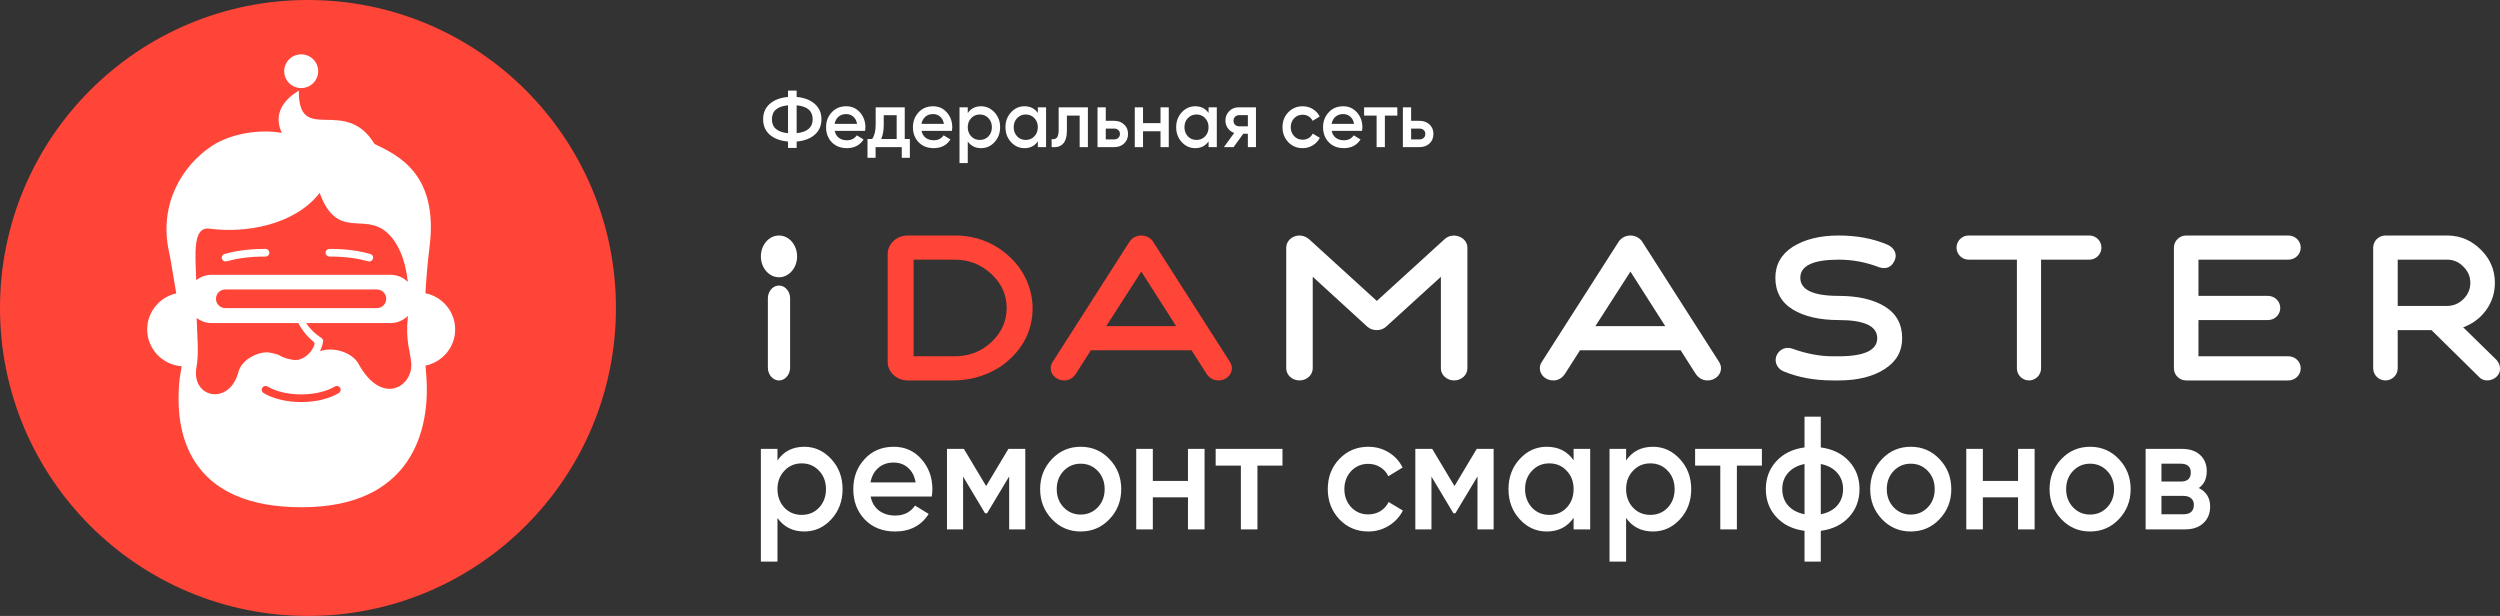
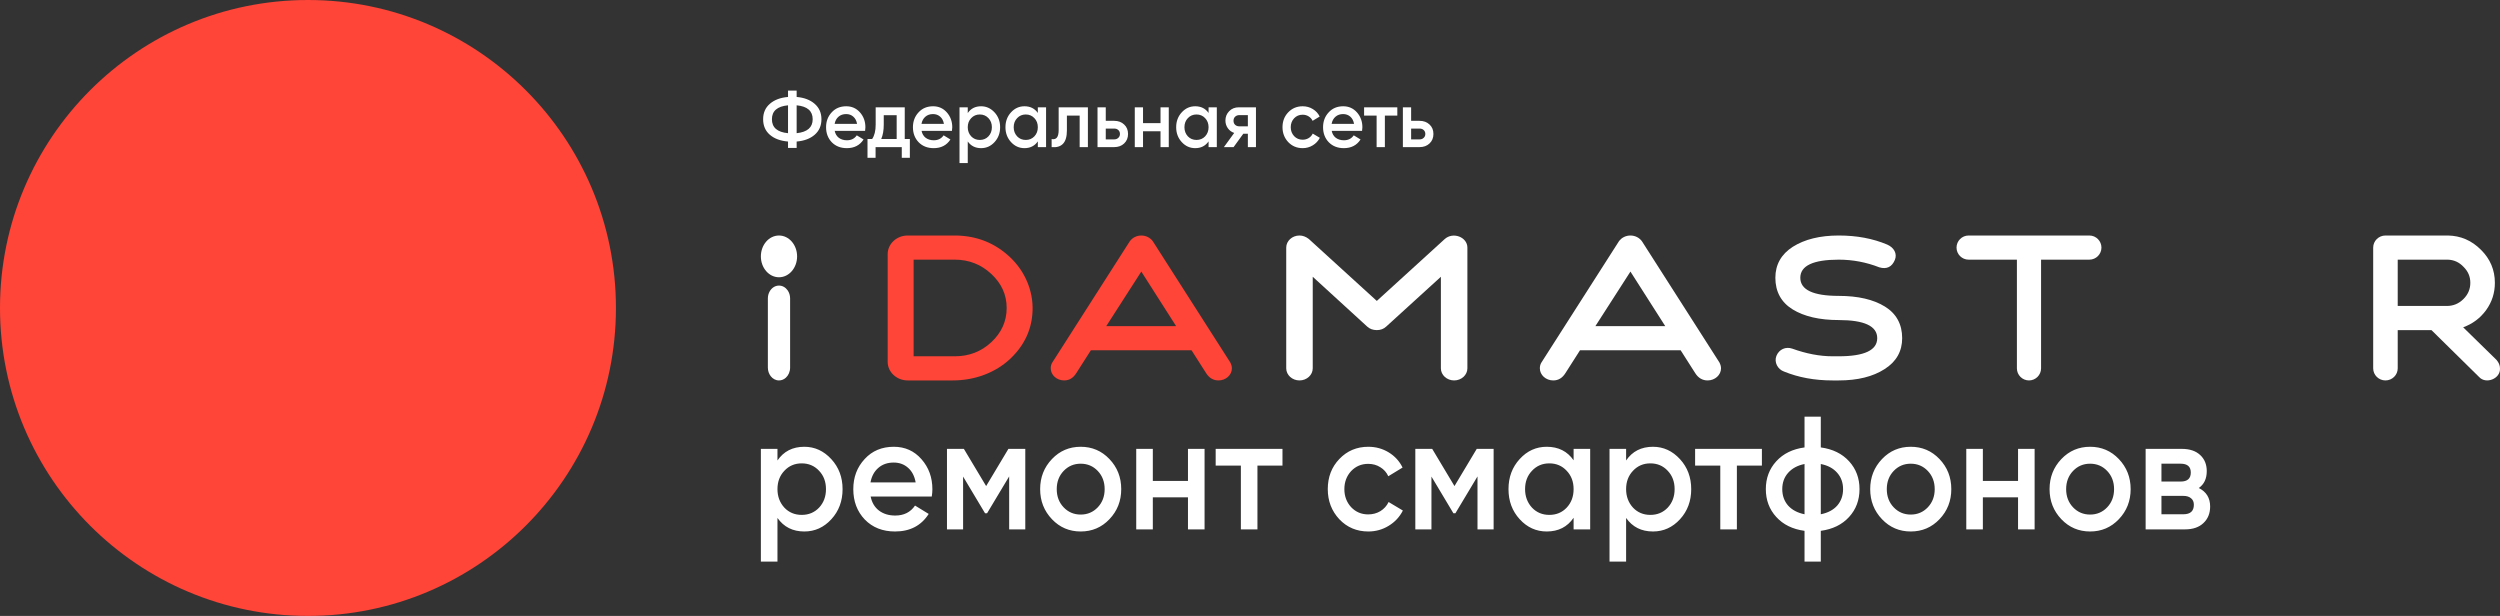
<svg xmlns="http://www.w3.org/2000/svg" viewBox="0 0 138 34" fill="none">
  <rect x="0" y="0" width="138" height="34" fill="#333333" stroke="none" />
  <path d="M49 14.025C49 13.461 49.496 13 50.102 13H52.773C53.943 13.022 54.935 13.422 55.758 14.2C56.584 14.979 57.036 16.056 56.998 17.15C56.962 18.16 56.564 19.036 55.794 19.778C54.962 20.577 53.797 21 52.601 21H50.102C49.496 21 49 20.539 49 19.975V14.025ZM50.432 14.333V19.667H52.702C53.49 19.667 54.158 19.411 54.72 18.889C55.281 18.367 55.568 17.734 55.568 17C55.568 16.267 55.281 15.644 54.72 15.122C54.158 14.6 53.49 14.333 52.702 14.333H50.432Z" fill="#FF4438" />
  <path d="M62.36 13.325C62.668 12.892 63.333 12.892 63.641 13.325L67.914 20.011C67.975 20.134 68 20.234 68 20.333C68 20.7 67.668 21 67.262 21C66.978 21 66.744 20.867 66.572 20.589L65.772 19.334H60.217L59.416 20.589C59.244 20.867 59.022 21 58.739 21C58.332 21 58 20.7 58 20.333C58 20.211 58.025 20.111 58.086 20.011L62.36 13.325ZM63 14.991L61.066 18.001H64.921L63 14.991Z" fill="#FF4438" />
  <path d="M79.537 15.278L76.512 18.033C76.378 18.156 76.207 18.222 76 18.222C75.793 18.222 75.609 18.156 75.476 18.033L72.463 15.278V20.333C72.463 20.7 72.134 21 71.732 21C71.329 21 71 20.7 71 20.333V13.667C71 13.3 71.329 13 71.732 13C71.915 13 72.085 13.067 72.244 13.189L76 16.611L79.744 13.2C80.208 12.778 81 13.089 81 13.667V20.333C81 20.7 80.671 21 80.268 21C79.866 21 79.537 20.7 79.537 20.333V15.278L79.537 15.278Z" fill="white" />
  <path d="M89.36 13.325C89.668 12.892 90.332 12.892 90.64 13.325L94.914 20.011C94.975 20.134 95 20.234 95 20.333C95 20.7 94.667 21 94.261 21C93.978 21 93.744 20.867 93.571 20.589L92.771 19.334H87.217L86.416 20.589C86.244 20.867 86.022 21 85.739 21C85.333 21 85 20.7 85 20.333C85 20.211 85.025 20.111 85.086 20.011L89.36 13.325ZM90 14.991L88.066 18.001H91.921L90 14.991H90Z" fill="white" />
  <path d="M101.5 19.667C102.911 19.667 103.623 19.333 103.623 18.667C103.623 18 102.911 17.667 101.5 17.667C100.433 17.667 99.584 17.467 98.953 17.078C98.322 16.689 98 16.1 98 15.333C98 14.611 98.322 14.033 98.964 13.622C99.618 13.211 100.456 13 101.5 13C102.498 13 103.382 13.167 104.173 13.5C104.552 13.667 104.736 14 104.598 14.344C104.437 14.733 104.15 14.878 103.737 14.756C103.026 14.478 102.28 14.333 101.5 14.333C100.089 14.333 99.377 14.667 99.377 15.333C99.377 16 100.089 16.333 101.5 16.333C102.567 16.333 103.416 16.533 104.047 16.922C104.678 17.311 105 17.9 105 18.667C105 19.389 104.678 19.967 104.024 20.378C103.382 20.789 102.544 21 101.5 21H101.156C100.158 21 99.274 20.833 98.482 20.511C98.126 20.389 97.92 19.989 98.058 19.644C98.207 19.278 98.574 19.122 98.93 19.244C99.698 19.522 100.445 19.667 101.156 19.667H101.5Z" fill="white" />
  <path d="M111.333 14.333H108.667C108.3 14.333 108 14.033 108 13.667C108 13.3 108.3 13 108.667 13H115.333C115.7 13 116 13.3 116 13.667C116 14.033 115.7 14.333 115.333 14.333H112.667V20.333C112.667 20.7 112.367 21 112 21C111.633 21 111.333 20.7 111.333 20.333V14.333Z" fill="white" />
-   <path d="M120 13.667C120 13.3 120.305 13 120.677 13H126.323C126.695 13 127 13.3 127 13.667C127 14.033 126.695 14.333 126.323 14.333H121.355V16.333H125.193C125.566 16.333 125.871 16.633 125.871 17C125.871 17.367 125.566 17.667 125.193 17.667H121.355V19.667H126.323C126.695 19.667 127 19.967 127 20.333C127 20.7 126.695 21 126.323 21H120.677C120.305 21 120 20.7 120 20.333V13.667Z" fill="white" />
  <path d="M131 13.667C131 13.3 131.304 13 131.678 13H135.12C135.832 13.011 136.441 13.278 136.949 13.789C137.457 14.289 137.717 14.9 137.717 15.611C137.717 16.167 137.559 16.667 137.232 17.122C136.904 17.567 136.486 17.878 135.967 18.067L137.807 19.867C137.931 20.011 137.999 20.167 137.999 20.333C138.033 20.911 137.22 21.222 136.847 20.811L134.217 18.222H132.354V20.333C132.354 20.7 132.05 21 131.677 21C131.304 21 131 20.7 131 20.333V13.667ZM132.354 14.333V16.889H135.064C135.414 16.889 135.719 16.767 135.978 16.511C136.238 16.256 136.362 15.955 136.362 15.611C136.362 15.267 136.238 14.978 135.99 14.733C135.752 14.478 135.459 14.344 135.12 14.333H132.354Z" fill="white" />
  <path d="M43 21C42.818 21 42.655 20.909 42.543 20.764C42.446 20.639 42.386 20.474 42.386 20.293V16.471C42.386 16.325 42.425 16.189 42.491 16.076C42.602 15.888 42.788 15.764 43 15.764C43.195 15.764 43.369 15.869 43.481 16.032C43.565 16.153 43.614 16.305 43.614 16.471V20.293C43.614 20.519 43.522 20.72 43.378 20.85C43.274 20.944 43.143 21 43 21ZM44 14.153C44 14.789 43.553 15.305 43 15.305C42.448 15.305 42 14.789 42 14.153C42 13.516 42.448 13 43 13C43.553 13 44 13.516 44 14.153Z" fill="white" />
  <path d="M44.399 24.662C44.975 24.662 45.472 24.89 45.891 25.347C46.303 25.797 46.51 26.348 46.51 27C46.51 27.658 46.303 28.212 45.891 28.662C45.478 29.113 44.981 29.338 44.399 29.338C43.761 29.338 43.266 29.089 42.916 28.591V31H42V24.778H42.916V25.418C43.26 24.914 43.755 24.662 44.399 24.662ZM43.297 28.022C43.551 28.289 43.871 28.422 44.255 28.422C44.639 28.422 44.959 28.289 45.213 28.022C45.467 27.75 45.594 27.409 45.594 27C45.594 26.591 45.467 26.253 45.213 25.987C44.959 25.714 44.639 25.578 44.255 25.578C43.871 25.578 43.551 25.714 43.297 25.987C43.043 26.253 42.916 26.591 42.916 27C42.916 27.403 43.043 27.744 43.297 28.022ZM51.434 27.409H48.06C48.127 27.741 48.28 27.998 48.517 28.182C48.761 28.366 49.06 28.458 49.416 28.458C49.897 28.458 50.261 28.274 50.51 27.907L51.264 28.369C50.852 29.015 50.233 29.338 49.407 29.338C48.724 29.338 48.167 29.119 47.738 28.68C47.314 28.235 47.102 27.675 47.102 27C47.102 26.342 47.311 25.788 47.73 25.338C48.142 24.887 48.679 24.662 49.34 24.662C49.956 24.662 50.465 24.89 50.865 25.347C51.267 25.803 51.468 26.357 51.468 27.009C51.468 27.128 51.456 27.261 51.434 27.409ZM48.051 26.627H50.544C50.481 26.277 50.34 26.008 50.12 25.818C49.905 25.628 49.642 25.533 49.331 25.533C48.992 25.533 48.709 25.631 48.484 25.827C48.258 26.022 48.114 26.289 48.051 26.627ZM55.664 24.778H56.596V29.222H55.706V26.298L54.486 28.333H54.375L53.163 26.307V29.222H52.273V24.778H53.206L54.435 26.831L55.664 24.778ZM61.239 28.662C60.81 29.113 60.282 29.338 59.654 29.338C59.027 29.338 58.498 29.113 58.069 28.662C57.634 28.206 57.416 27.652 57.416 27C57.416 26.348 57.634 25.794 58.069 25.338C58.498 24.887 59.027 24.662 59.654 24.662C60.282 24.662 60.81 24.887 61.239 25.338C61.675 25.794 61.892 26.348 61.892 27C61.892 27.652 61.675 28.206 61.239 28.662ZM58.332 27C58.332 27.403 58.459 27.738 58.713 28.005C58.968 28.271 59.281 28.404 59.654 28.404C60.028 28.404 60.341 28.271 60.596 28.005C60.849 27.738 60.977 27.403 60.977 27C60.977 26.597 60.849 26.262 60.596 25.995C60.341 25.729 60.028 25.596 59.654 25.596C59.281 25.596 58.968 25.729 58.713 25.995C58.459 26.262 58.332 26.597 58.332 27ZM65.576 26.547V24.778H66.492V29.222H65.576V27.453H63.636V29.222H62.72V24.778H63.636V26.547H65.576ZM67.105 24.778H70.793V25.702H69.411V29.222H68.496V25.702H67.105V24.778ZM75.531 29.338C74.893 29.338 74.359 29.113 73.93 28.662C73.506 28.206 73.293 27.652 73.293 27C73.293 26.336 73.506 25.782 73.93 25.338C74.359 24.887 74.893 24.662 75.531 24.662C75.944 24.662 76.32 24.766 76.659 24.973C76.998 25.181 77.252 25.459 77.422 25.809L76.634 26.289C76.537 26.076 76.391 25.91 76.193 25.791C76.001 25.667 75.778 25.605 75.523 25.605C75.15 25.605 74.836 25.738 74.582 26.005C74.333 26.277 74.209 26.609 74.209 27C74.209 27.391 74.333 27.723 74.582 27.995C74.836 28.262 75.15 28.395 75.523 28.395C75.772 28.395 75.995 28.336 76.193 28.218C76.397 28.093 76.549 27.924 76.651 27.711L77.439 28.182C77.258 28.538 76.995 28.819 76.651 29.027C76.311 29.234 75.939 29.338 75.531 29.338ZM81.516 24.778H82.448V29.222H81.558V26.298L80.338 28.333H80.228L79.016 26.307V29.222H78.126V24.778H79.058L80.287 26.831L81.516 24.778ZM86.863 25.409V24.778H87.778V29.222H86.863V28.582C86.518 29.086 86.024 29.338 85.38 29.338C84.797 29.338 84.3 29.113 83.888 28.662C83.475 28.212 83.269 27.658 83.269 27C83.269 26.342 83.475 25.788 83.888 25.338C84.3 24.887 84.797 24.662 85.38 24.662C86.024 24.662 86.518 24.911 86.863 25.409ZM84.566 28.022C84.82 28.289 85.139 28.422 85.523 28.422C85.908 28.422 86.228 28.289 86.481 28.022C86.736 27.75 86.863 27.409 86.863 27C86.863 26.591 86.736 26.253 86.481 25.987C86.228 25.714 85.908 25.578 85.523 25.578C85.139 25.578 84.82 25.714 84.566 25.987C84.311 26.253 84.184 26.591 84.184 27C84.184 27.403 84.311 27.744 84.566 28.022ZM91.244 24.662C91.821 24.662 92.318 24.89 92.737 25.347C93.149 25.797 93.355 26.348 93.355 27C93.355 27.658 93.149 28.212 92.737 28.662C92.324 29.113 91.826 29.338 91.244 29.338C90.606 29.338 90.111 29.089 89.761 28.591V31H88.846V24.778H89.761V25.418C90.106 24.914 90.6 24.662 91.244 24.662ZM90.142 28.022C90.397 28.289 90.716 28.422 91.1 28.422C91.484 28.422 91.804 28.289 92.058 28.022C92.312 27.75 92.439 27.409 92.439 27C92.439 26.591 92.312 26.253 92.058 25.987C91.804 25.714 91.484 25.578 91.1 25.578C90.716 25.578 90.397 25.714 90.142 25.987C89.888 26.253 89.761 26.591 89.761 27C89.761 27.403 89.888 27.744 90.142 28.022ZM93.57 24.778H97.257V25.702H95.876V29.222H94.96V25.702H93.57V24.778ZM100.508 29.302V31H99.61V29.302C98.954 29.213 98.435 28.959 98.051 28.538C97.666 28.117 97.474 27.605 97.474 27C97.474 26.395 97.666 25.883 98.051 25.462C98.435 25.041 98.954 24.787 99.61 24.698V23H100.508V24.698C101.164 24.787 101.684 25.041 102.069 25.462C102.453 25.883 102.645 26.395 102.645 27C102.645 27.605 102.453 28.117 102.069 28.538C101.684 28.959 101.164 29.213 100.508 29.302ZM100.508 25.613V28.387C100.899 28.31 101.201 28.149 101.416 27.907C101.63 27.658 101.738 27.355 101.738 27C101.738 26.645 101.63 26.345 101.416 26.102C101.201 25.853 100.899 25.69 100.508 25.613ZM99.61 28.387V25.613C99.226 25.69 98.923 25.853 98.703 26.102C98.488 26.345 98.381 26.645 98.381 27C98.381 27.355 98.488 27.658 98.703 27.907C98.923 28.149 99.226 28.31 99.61 28.387ZM107.059 28.662C106.629 29.113 106.101 29.338 105.473 29.338C104.846 29.338 104.318 29.113 103.888 28.662C103.453 28.206 103.235 27.652 103.235 27C103.235 26.348 103.453 25.794 103.888 25.338C104.318 24.887 104.846 24.662 105.473 24.662C106.101 24.662 106.629 24.887 107.059 25.338C107.494 25.794 107.712 26.348 107.712 27C107.712 27.652 107.494 28.206 107.059 28.662ZM104.151 27C104.151 27.403 104.278 27.738 104.532 28.005C104.787 28.271 105.1 28.404 105.473 28.404C105.846 28.404 106.16 28.271 106.414 28.005C106.668 27.738 106.796 27.403 106.796 27C106.796 26.597 106.668 26.262 106.414 25.995C106.16 25.729 105.846 25.596 105.473 25.596C105.1 25.596 104.787 25.729 104.532 25.995C104.278 26.262 104.151 26.597 104.151 27ZM111.396 26.547V24.778H112.311V29.222H111.396V27.453H109.454V29.222H108.539V24.778H109.454V26.547H111.396ZM116.959 28.662C116.529 29.113 116.001 29.338 115.374 29.338C114.746 29.338 114.219 29.113 113.788 28.662C113.353 28.206 113.136 27.652 113.136 27C113.136 26.348 113.353 25.794 113.788 25.338C114.219 24.887 114.746 24.662 115.374 24.662C116.001 24.662 116.529 24.887 116.959 25.338C117.394 25.794 117.612 26.348 117.612 27C117.612 27.652 117.394 28.206 116.959 28.662ZM114.051 27C114.051 27.403 114.179 27.738 114.433 28.005C114.687 28.271 115.001 28.404 115.374 28.404C115.747 28.404 116.061 28.271 116.315 28.005C116.569 27.738 116.697 27.403 116.697 27C116.697 26.597 116.569 26.262 116.315 25.995C116.061 25.729 115.747 25.596 115.374 25.596C115.001 25.596 114.687 25.729 114.433 25.995C114.179 26.262 114.051 26.597 114.051 27ZM121.372 26.938C121.79 27.145 122 27.486 122 27.96C122 28.339 121.875 28.645 121.627 28.875C121.384 29.107 121.045 29.222 120.61 29.222H118.439V24.778H120.44C120.87 24.778 121.206 24.89 121.449 25.116C121.692 25.341 121.813 25.637 121.813 26.005C121.813 26.425 121.666 26.736 121.372 26.938ZM120.372 25.596H119.312V26.582H120.372C120.745 26.582 120.932 26.416 120.932 26.084C120.932 25.759 120.745 25.596 120.372 25.596ZM119.312 28.387H120.525C120.909 28.387 121.101 28.212 121.101 27.862C121.101 27.708 121.05 27.59 120.949 27.507C120.847 27.418 120.706 27.373 120.525 27.373H119.312V28.387Z" fill="white" />
  <path d="M17 34C26.389 34 34 26.389 34 17C34 7.611 26.389 0 17 0C7.611 0 0 7.611 0 17C0 26.389 7.611 34 17 34Z" fill="#FF4438" />
-   <path fill-rule="evenodd" clip-rule="evenodd" d="M16.625 3C17.143 3 17.563 3.416 17.563 3.931C17.563 4.445 17.143 4.862 16.625 4.862C16.107 4.862 15.688 4.445 15.688 3.931C15.688 3.416 16.107 3 16.625 3ZM23.489 20.182V20.183C23.5 20.347 23.512 20.509 23.526 20.669C23.79 23.818 22.676 28 16.654 28C10.63 28 9.853 24.185 9.857 22.01C9.858 21.391 9.901 20.939 9.963 20.61C9.988 20.48 10.01 20.35 10.028 20.221C10.028 20.22 10.028 20.219 10.028 20.219C8.966 20.139 8.125 19.258 8.125 18.185C8.125 17.213 8.813 16.4 9.729 16.194C9.729 16.194 9.729 16.194 9.729 16.193C9.577 15.328 9.422 14.306 9.341 13.953C8.721 11.237 10.113 9.094 11.692 8.057C12.78 7.342 14.394 7.123 15.557 7.337C15.174 6.512 15.375 5.684 16.495 5.001C16.465 8.062 19.044 5.259 20.675 7.948C21.933 8.554 24.208 9.58 23.715 13.592C23.607 14.473 23.531 15.342 23.484 16.185C24.419 16.376 25.125 17.2 25.125 18.185C25.125 19.167 24.422 19.989 23.489 20.182H23.489ZM19.792 20.085C19.459 19.482 18.451 19.111 17.663 19.386C17.811 19.101 17.83 18.854 17.83 18.846L17.835 18.821C17.84 18.756 17.805 18.697 17.75 18.663L17.735 18.648C17.706 18.628 17.233 18.351 16.899 17.833H21.561C21.935 17.833 22.273 17.68 22.517 17.435C22.514 17.47 22.512 17.506 22.508 17.542C22.38 18.818 22.648 19.405 22.701 20.05C22.803 21.304 21.101 22.46 19.791 20.085L19.792 20.085ZM17.352 19.043C17.27 19.279 17.027 19.691 16.487 19.862C16.419 19.868 16.35 19.873 16.275 19.872H16.258C15.718 19.822 15.372 19.587 15.372 19.587C15.24 19.545 15.072 19.496 14.887 19.463C14.346 19.369 13.352 19.797 13.16 20.535C12.669 22.414 10.531 21.983 10.847 20.263C10.983 19.528 10.89 18.685 10.855 17.55C11.083 17.727 11.369 17.833 11.68 17.833H16.467C16.541 17.986 16.641 18.134 16.745 18.277C16.939 18.539 17.149 18.732 17.298 18.855C17.352 18.9 17.377 18.974 17.352 19.043ZM20.585 14.291V14.292C20.548 14.399 20.434 14.458 20.325 14.425C19.904 14.304 19.188 14.157 18.185 14.162C18.069 14.162 17.974 14.072 17.971 13.957V13.956C17.968 13.838 18.064 13.74 18.183 13.74C19.236 13.734 19.996 13.89 20.445 14.021C20.561 14.054 20.625 14.178 20.585 14.291ZM14.869 13.957C14.866 14.072 14.771 14.162 14.655 14.162C13.652 14.157 12.936 14.304 12.516 14.425C12.407 14.458 12.292 14.399 12.255 14.292L12.254 14.291C12.215 14.178 12.279 14.054 12.395 14.021C12.844 13.89 13.604 13.734 14.658 13.74C14.777 13.74 14.872 13.838 14.869 13.956V13.957ZM21.334 12.813C20.08 11.727 18.598 13.262 17.646 10.65C16.258 12.432 13.544 12.888 11.565 12.622C10.636 12.497 10.776 13.969 10.833 15.468C11.064 15.282 11.359 15.169 11.68 15.169H21.561C21.933 15.169 22.27 15.32 22.513 15.563C22.374 14.28 21.943 13.339 21.334 12.813ZM21.319 16.493C21.319 16.775 21.091 17.008 20.802 17.008H12.439C12.15 17.008 11.922 16.775 11.922 16.493C11.922 16.207 12.15 15.979 12.439 15.979H20.802C21.091 15.979 21.319 16.207 21.319 16.493ZM18.702 21.695C18.181 22.01 17.425 22.194 16.625 22.194C15.826 22.194 15.07 22.01 14.548 21.695C14.44 21.63 14.414 21.486 14.491 21.387C14.557 21.301 14.678 21.279 14.77 21.335C15.224 21.611 15.901 21.771 16.625 21.771C17.351 21.771 18.027 21.611 18.481 21.335C18.573 21.279 18.694 21.301 18.76 21.387C18.837 21.486 18.81 21.63 18.702 21.695H18.702Z" fill="white" />
  <path d="M43.975 7.813V8.165H43.499V7.813C43.078 7.778 42.743 7.653 42.496 7.44C42.249 7.226 42.125 6.94 42.125 6.582C42.125 6.228 42.249 5.944 42.496 5.73C42.746 5.513 43.08 5.387 43.499 5.352V5H43.975V5.352C44.388 5.387 44.719 5.513 44.969 5.73C45.219 5.947 45.344 6.231 45.344 6.582C45.344 6.937 45.219 7.223 44.969 7.44C44.722 7.653 44.391 7.778 43.975 7.813ZM43.499 5.813C42.906 5.869 42.61 6.125 42.61 6.582C42.61 7.04 42.906 7.296 43.499 7.352V5.813ZM43.975 5.813V7.352C44.565 7.29 44.86 7.034 44.86 6.582C44.86 6.125 44.565 5.869 43.975 5.813ZM47.753 7.224H46.075C46.109 7.388 46.185 7.516 46.303 7.607C46.424 7.697 46.573 7.743 46.75 7.743C46.989 7.743 47.17 7.652 47.294 7.47L47.669 7.699C47.464 8.018 47.156 8.178 46.746 8.178C46.406 8.178 46.129 8.07 45.915 7.853C45.705 7.633 45.599 7.356 45.599 7.022C45.599 6.697 45.703 6.423 45.911 6.2C46.116 5.977 46.383 5.866 46.712 5.866C47.019 5.866 47.271 5.979 47.471 6.204C47.67 6.43 47.77 6.704 47.77 7.026C47.77 7.085 47.764 7.151 47.753 7.224ZM46.072 6.837H47.31C47.279 6.664 47.209 6.531 47.099 6.437C46.993 6.344 46.862 6.297 46.708 6.297C46.539 6.297 46.398 6.345 46.286 6.442C46.174 6.538 46.102 6.67 46.072 6.837ZM49.942 5.923V7.673H50.224V8.71H49.778V8.121H48.332V8.71H47.886V7.673H48.142C48.272 7.485 48.337 7.22 48.337 6.877V5.923H49.942ZM48.644 7.673H49.496V6.358H48.783V6.877C48.783 7.193 48.737 7.459 48.644 7.673ZM52.547 7.224H50.87C50.904 7.388 50.98 7.516 51.098 7.607C51.219 7.697 51.367 7.743 51.545 7.743C51.783 7.743 51.964 7.652 52.088 7.47L52.463 7.699C52.258 8.018 51.95 8.178 51.54 8.178C51.2 8.178 50.923 8.07 50.71 7.853C50.499 7.633 50.394 7.356 50.394 7.022C50.394 6.697 50.498 6.423 50.706 6.2C50.911 5.977 51.178 5.866 51.507 5.866C51.813 5.866 52.066 5.979 52.265 6.204C52.464 6.43 52.565 6.704 52.565 7.026C52.565 7.085 52.559 7.151 52.547 7.224ZM50.866 6.837H52.105C52.074 6.664 52.004 6.531 51.894 6.437C51.787 6.344 51.657 6.297 51.502 6.297C51.334 6.297 51.193 6.345 51.081 6.442C50.969 6.538 50.897 6.67 50.866 6.837ZM54.157 5.866C54.444 5.866 54.691 5.979 54.899 6.204C55.104 6.427 55.207 6.7 55.207 7.022C55.207 7.347 55.104 7.621 54.899 7.844C54.694 8.067 54.447 8.178 54.157 8.178C53.84 8.178 53.594 8.055 53.42 7.809V9H52.965V5.923H53.42V6.24C53.591 5.99 53.837 5.866 54.157 5.866ZM53.61 7.527C53.736 7.659 53.895 7.725 54.086 7.725C54.276 7.725 54.436 7.659 54.562 7.527C54.688 7.393 54.752 7.224 54.752 7.022C54.752 6.82 54.688 6.653 54.562 6.521C54.436 6.386 54.276 6.319 54.086 6.319C53.895 6.319 53.736 6.386 53.61 6.521C53.483 6.653 53.42 6.82 53.42 7.022C53.42 7.221 53.483 7.39 53.61 7.527ZM57.288 6.235V5.923H57.743V8.121H57.288V7.804C57.117 8.053 56.871 8.178 56.551 8.178C56.261 8.178 56.014 8.067 55.809 7.844C55.604 7.621 55.501 7.347 55.501 7.022C55.501 6.697 55.604 6.423 55.809 6.2C56.014 5.977 56.261 5.866 56.551 5.866C56.871 5.866 57.117 5.989 57.288 6.235ZM56.146 7.527C56.272 7.659 56.431 7.725 56.623 7.725C56.813 7.725 56.972 7.659 57.098 7.527C57.225 7.393 57.288 7.224 57.288 7.022C57.288 6.82 57.225 6.653 57.098 6.521C56.972 6.386 56.813 6.319 56.623 6.319C56.431 6.319 56.272 6.386 56.146 6.521C56.019 6.653 55.956 6.82 55.956 7.022C55.956 7.221 56.019 7.39 56.146 7.527ZM58.438 5.923H60.052V8.121H59.597V6.38H58.893V7.198C58.893 7.541 58.821 7.787 58.678 7.936C58.535 8.086 58.326 8.147 58.05 8.121V7.677C58.179 7.7 58.277 7.673 58.341 7.593C58.406 7.511 58.438 7.372 58.438 7.176V5.923ZM61.038 6.67H61.501C61.729 6.67 61.913 6.738 62.053 6.873C62.196 7.004 62.268 7.179 62.268 7.396C62.268 7.609 62.196 7.784 62.053 7.919C61.913 8.053 61.729 8.121 61.501 8.121H60.583V5.923H61.038V6.67ZM61.038 7.694H61.505C61.596 7.694 61.669 7.667 61.728 7.611C61.791 7.555 61.821 7.483 61.821 7.396C61.821 7.308 61.792 7.236 61.733 7.18C61.674 7.125 61.598 7.097 61.505 7.097H61.038V7.694ZM64.061 6.798V5.923H64.516V8.121H64.061V7.246H63.095V8.121H62.64V5.923H63.095V6.798H64.061ZM66.713 6.235V5.923H67.168V8.121H66.713V7.804C66.541 8.053 66.295 8.178 65.975 8.178C65.685 8.178 65.438 8.067 65.233 7.844C65.028 7.621 64.925 7.347 64.925 7.022C64.925 6.697 65.028 6.423 65.233 6.2C65.438 5.977 65.685 5.866 65.975 5.866C66.295 5.866 66.541 5.989 66.713 6.235ZM65.57 7.527C65.697 7.659 65.856 7.725 66.046 7.725C66.237 7.725 66.397 7.659 66.523 7.527C66.649 7.393 66.713 7.224 66.713 7.022C66.713 6.82 66.649 6.653 66.523 6.521C66.397 6.386 66.237 6.319 66.046 6.319C65.856 6.319 65.697 6.386 65.57 6.521C65.444 6.653 65.381 6.82 65.381 7.022C65.381 7.221 65.444 7.39 65.57 7.527ZM68.389 5.923H69.329V8.121H68.882V7.382H68.63L68.094 8.121H67.559L68.128 7.338C67.982 7.289 67.864 7.201 67.774 7.075C67.687 6.949 67.643 6.808 67.643 6.653C67.643 6.451 67.712 6.279 67.85 6.138C67.987 5.995 68.167 5.923 68.389 5.923ZM68.414 6.974H68.882V6.354H68.414C68.319 6.354 68.24 6.383 68.179 6.442C68.12 6.497 68.09 6.572 68.09 6.666C68.09 6.76 68.12 6.834 68.179 6.89C68.24 6.946 68.319 6.974 68.414 6.974ZM71.907 8.178C71.59 8.178 71.324 8.067 71.11 7.844C70.9 7.618 70.794 7.344 70.794 7.022C70.794 6.694 70.9 6.42 71.11 6.2C71.324 5.977 71.59 5.866 71.907 5.866C72.112 5.866 72.299 5.917 72.467 6.02C72.636 6.122 72.762 6.26 72.847 6.433L72.455 6.67C72.407 6.565 72.334 6.483 72.236 6.424C72.14 6.363 72.029 6.332 71.903 6.332C71.717 6.332 71.561 6.398 71.435 6.53C71.311 6.664 71.249 6.829 71.249 7.022C71.249 7.215 71.311 7.379 71.435 7.514C71.561 7.646 71.717 7.712 71.903 7.712C72.026 7.712 72.137 7.683 72.236 7.624C72.337 7.563 72.413 7.479 72.463 7.374L72.855 7.607C72.765 7.782 72.634 7.922 72.463 8.024C72.294 8.127 72.109 8.178 71.907 8.178ZM75.186 7.224H73.51C73.543 7.388 73.619 7.516 73.737 7.607C73.858 7.697 74.007 7.743 74.184 7.743C74.422 7.743 74.603 7.652 74.727 7.47L75.102 7.699C74.897 8.018 74.59 8.178 74.179 8.178C73.84 8.178 73.563 8.07 73.349 7.853C73.138 7.633 73.033 7.356 73.033 7.022C73.033 6.697 73.137 6.423 73.345 6.2C73.55 5.977 73.817 5.866 74.145 5.866C74.452 5.866 74.705 5.979 74.904 6.204C75.103 6.43 75.204 6.704 75.204 7.026C75.204 7.085 75.198 7.151 75.186 7.224ZM73.505 6.837H74.744C74.713 6.664 74.643 6.531 74.534 6.437C74.426 6.344 74.296 6.297 74.141 6.297C73.973 6.297 73.832 6.345 73.72 6.442C73.608 6.538 73.536 6.67 73.505 6.837ZM75.298 5.923H77.132V6.38H76.445V8.121H75.989V6.38H75.298V5.923ZM77.894 6.67H78.358C78.585 6.67 78.769 6.738 78.91 6.873C79.053 7.004 79.125 7.179 79.125 7.396C79.125 7.609 79.053 7.784 78.91 7.919C78.769 8.053 78.585 8.121 78.358 8.121H77.439V5.923H77.894V6.67ZM77.894 7.694H78.362C78.453 7.694 78.526 7.667 78.585 7.611C78.647 7.555 78.678 7.483 78.678 7.396C78.678 7.308 78.649 7.236 78.59 7.18C78.531 7.125 78.455 7.097 78.362 7.097H77.894V7.694Z" fill="white" />
</svg>